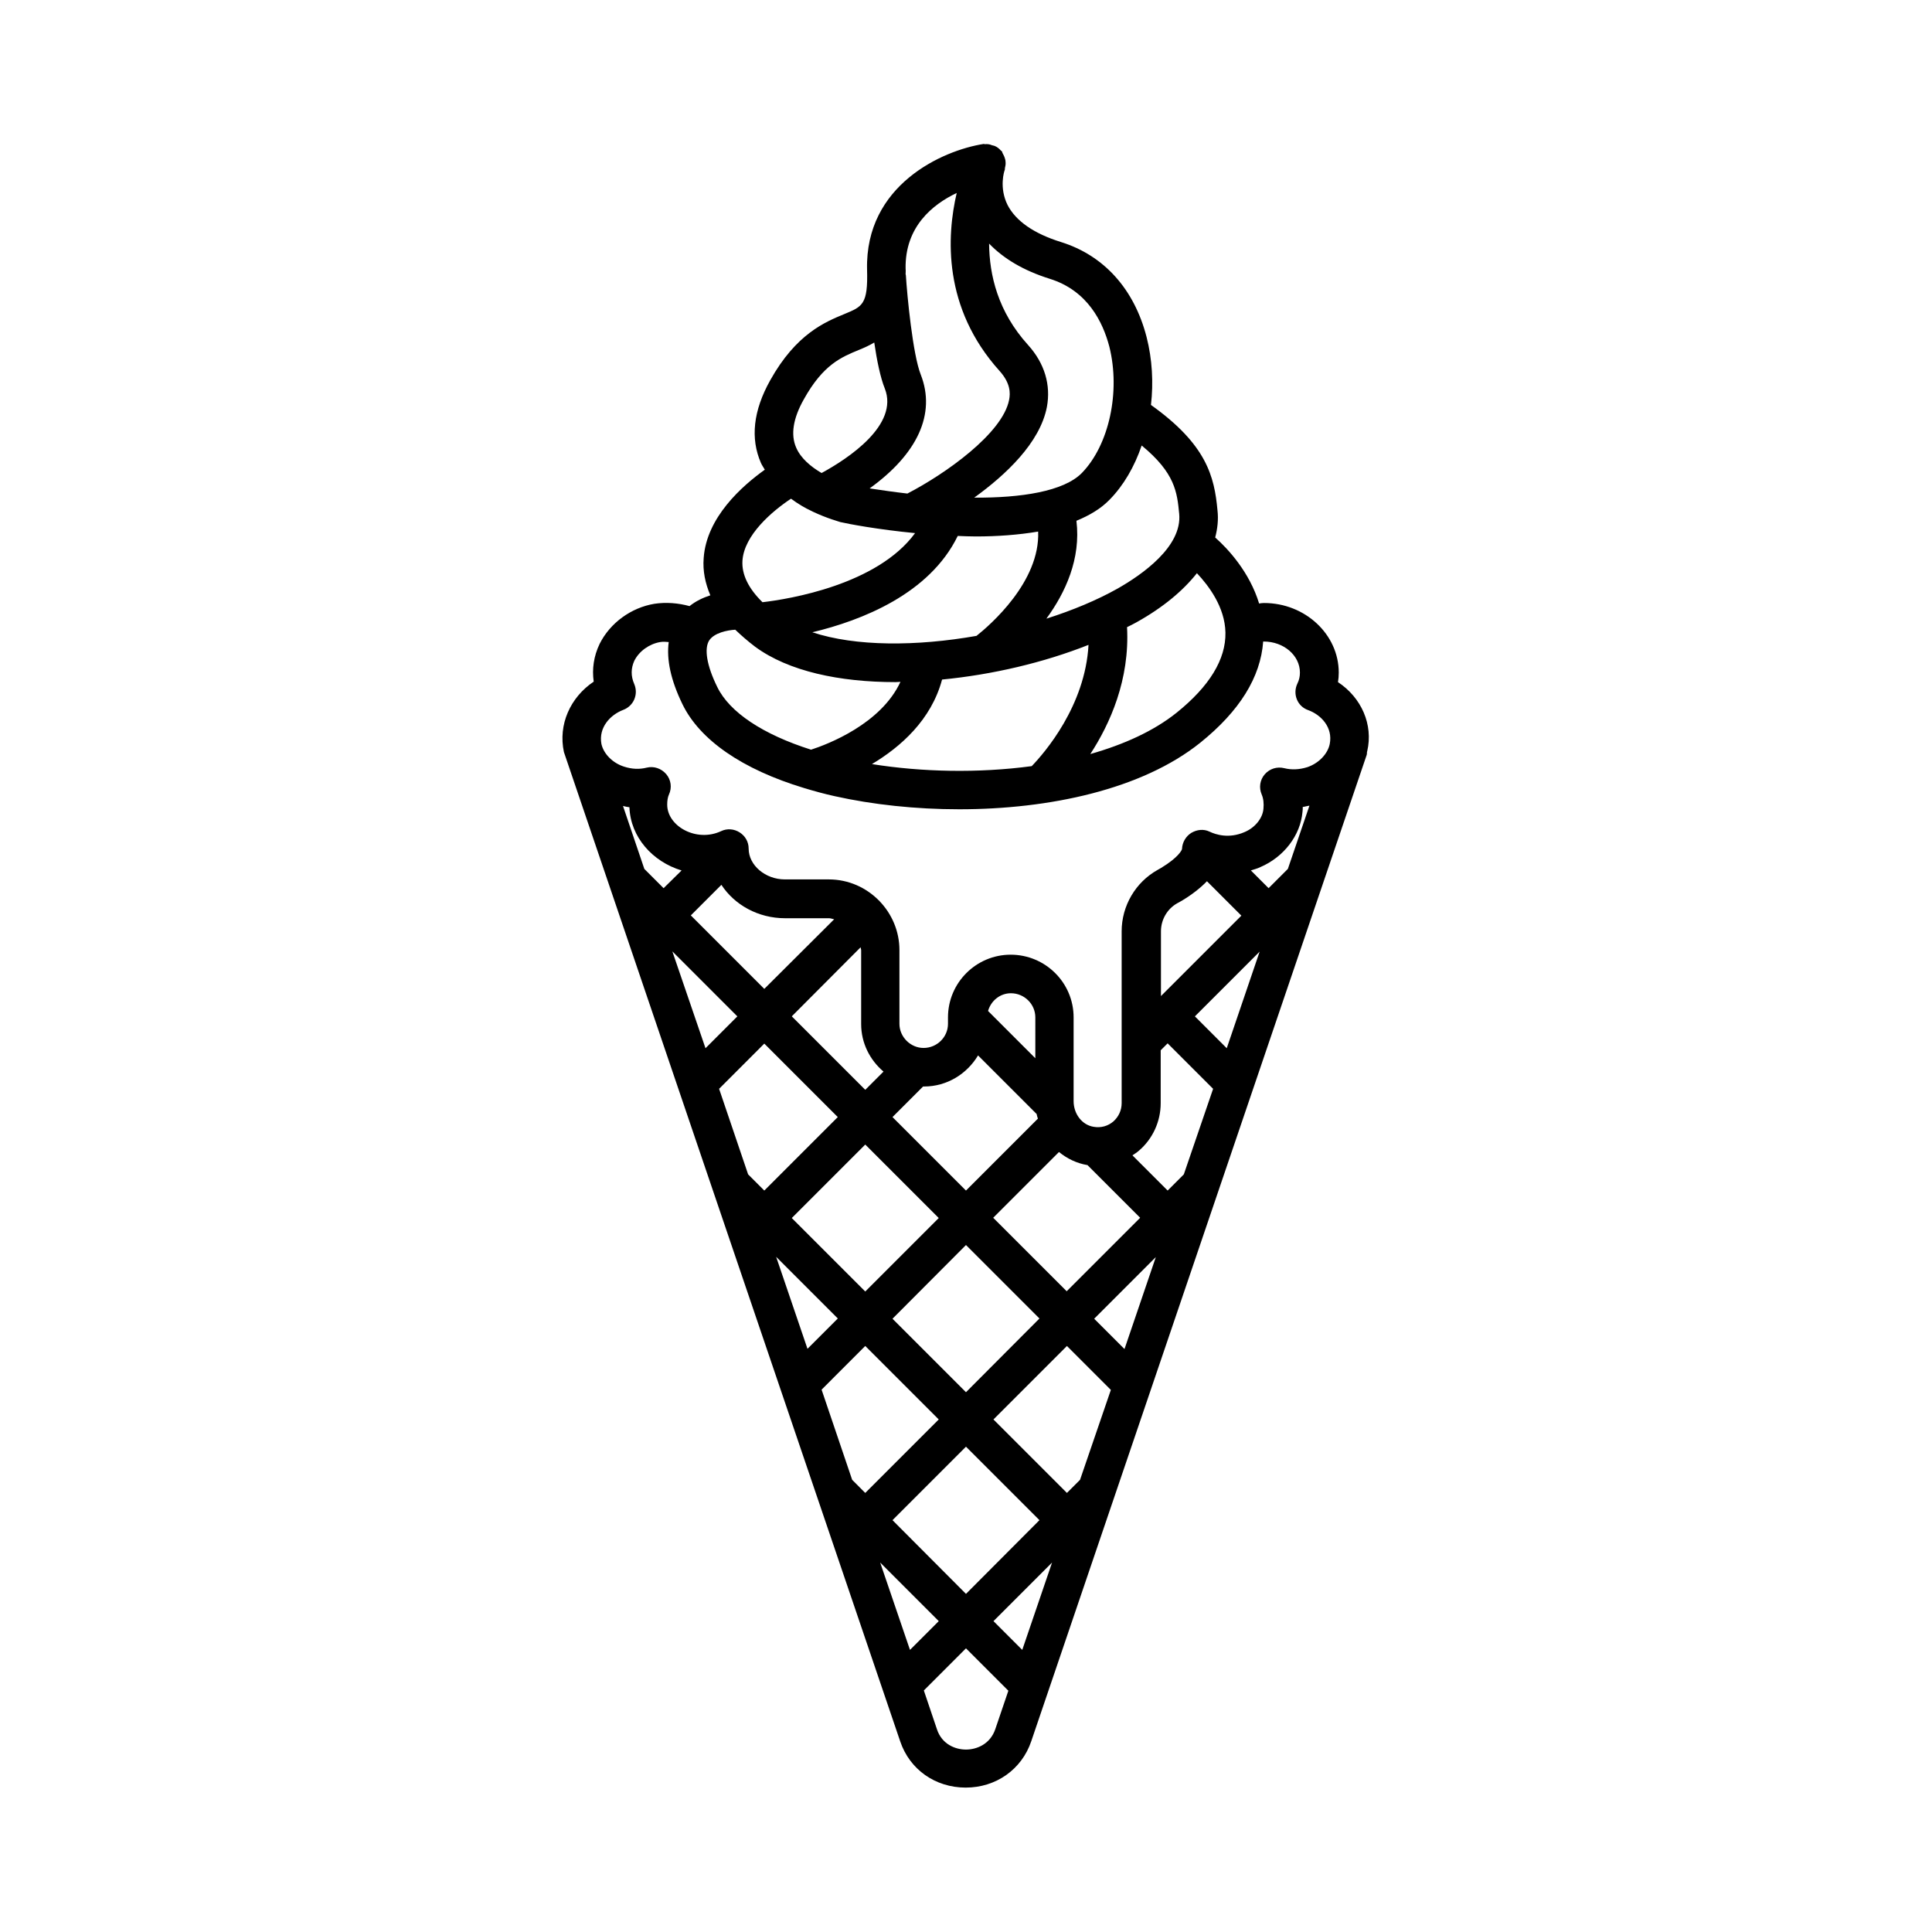
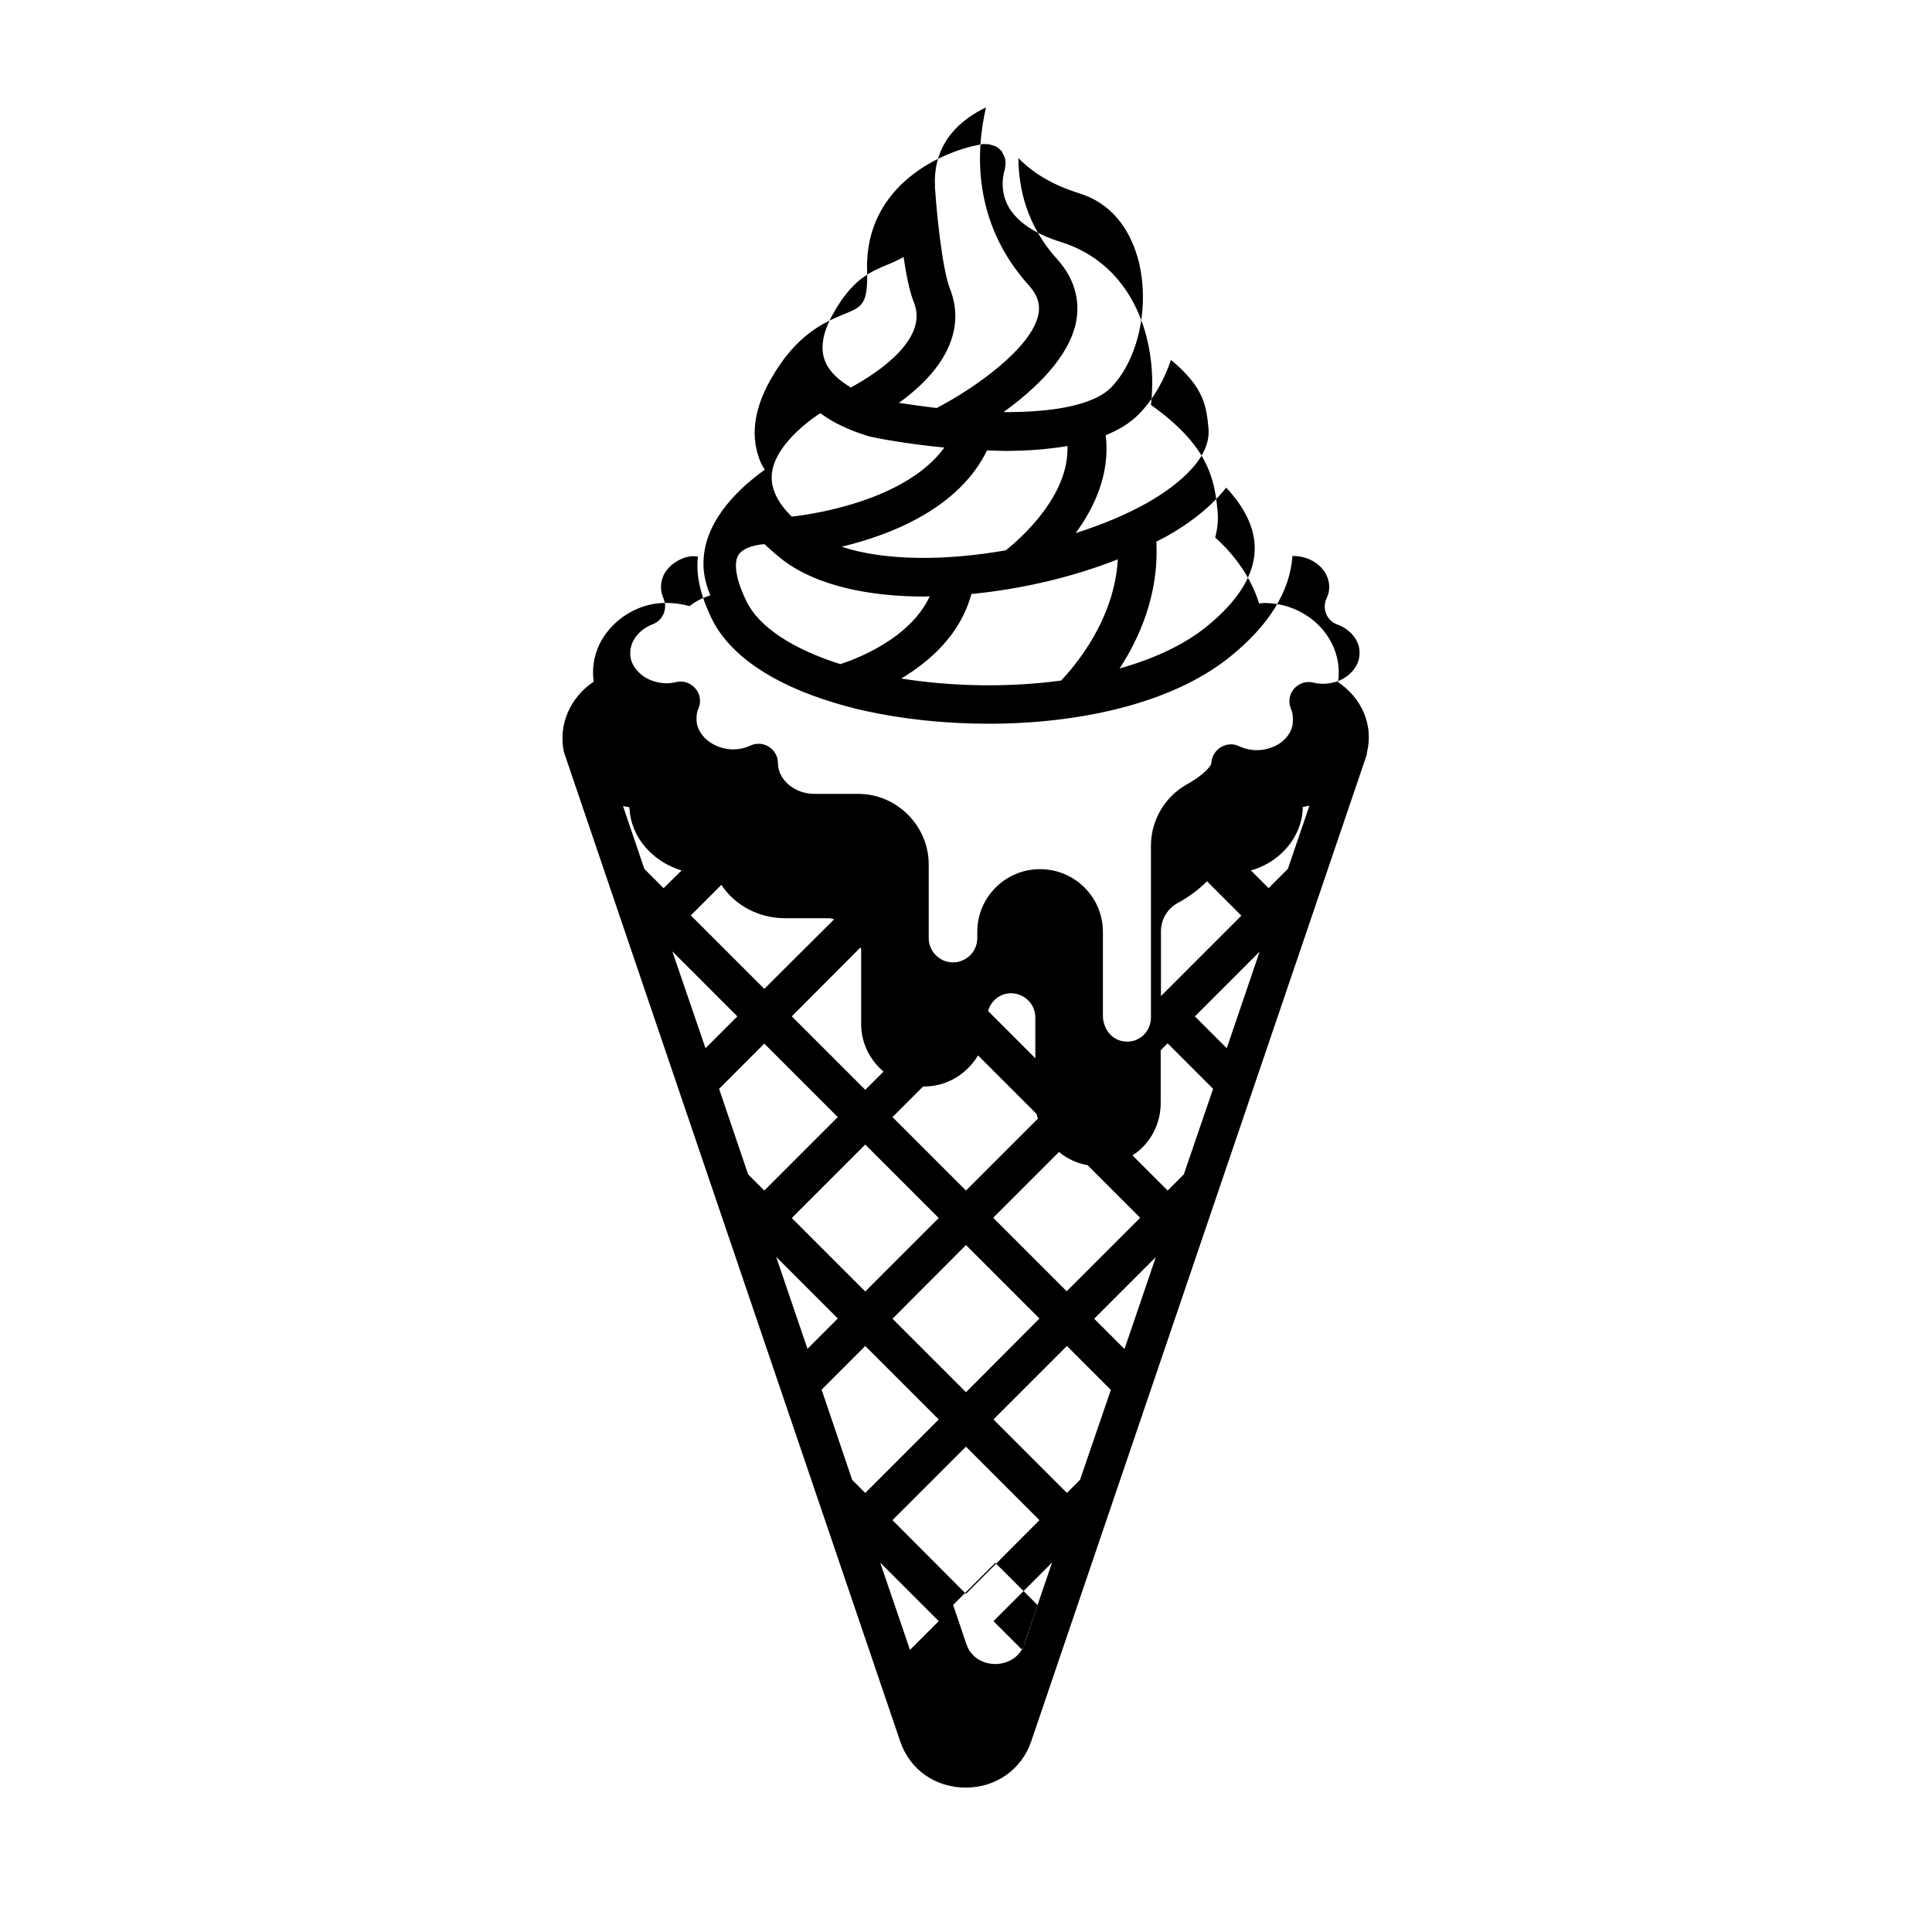
<svg xmlns="http://www.w3.org/2000/svg" fill="#000000" width="800px" height="800px" version="1.1" viewBox="144 144 512 512">
-   <path d="m498.58 324.77c0.137-0.816 0.203-1.633 0.203-2.519 0-10.145-8.918-18.449-19.812-18.449-0.477 0-0.887 0.066-1.293 0.137-2.519-8.305-8.238-14.5-11.641-17.496 0.613-2.316 0.887-4.766 0.613-7.148-0.816-9.055-2.926-17.496-17.633-27.98 0.68-5.922 0.34-12.117-1.156-17.973-3.269-12.73-11.301-21.648-22.672-25.191-7.219-2.25-11.984-5.586-14.164-9.805-2.316-4.629-0.887-9.055-0.75-9.328 0.066-0.203 0-0.41 0.066-0.613 0.137-0.543 0.203-1.02 0.137-1.566 0-0.273-0.066-0.543-0.137-0.75-0.137-0.543-0.41-1.09-0.68-1.566-0.066-0.137-0.066-0.34-0.203-0.477 0-0.066-0.066-0.066-0.137-0.066-0.477-0.543-1.02-1.02-1.703-1.293-0.066-0.066-0.137 0-0.203-0.066-0.203-0.066-0.34-0.066-0.543-0.137-0.613-0.273-1.227-0.34-1.84-0.273-0.137 0-0.203-0.066-0.34-0.066-10.961 1.703-31.453 10.895-30.91 33.293 0.273 9.258-1.227 9.805-5.992 11.777-5.106 2.109-12.801 5.242-19.676 17.566-4.492 8.035-5.309 15.387-2.449 21.922 0.273 0.613 0.68 1.156 1.02 1.77-5.992 4.289-15.453 12.594-16.203 23.422-0.273 3.402 0.41 6.672 1.77 9.871-1.906 0.613-3.812 1.496-5.516 2.859-2.996-0.816-6.195-1.09-9.328-0.613-6.129 1.02-11.711 5.039-14.5 10.621-1.566 3.269-2.043 6.672-1.566 10.008-6.195 4.152-9.465 11.371-7.898 18.656 0 0.066 89.121 262.18 89.121 262.18 2.519 7.488 9.328 12.254 17.359 12.254 8.035 0 14.844-4.832 17.359-12.254l88.914-261.44c0.066-0.273 0.066-0.477 0.066-0.75 0-0.066 0.066-0.137 0.066-0.203 1.645-7.082-1.555-14.23-7.75-18.316zm-29.48 97.02-8.441-8.441 17.156-17.156zm-27.098 79.723-8.035-8.035 16.34-16.34zm-27.094 79.727-7.625-7.625 15.523-15.523zm-37.652-23.148 15.523 15.523-7.625 7.625zm-27.57-81.02 16.34 16.34-8.035 8.035zm-27.508-80.949 17.227 17.227-8.441 8.441zm163.12-21.855-5.106 5.106-4.699-4.699c0.816-0.273 1.703-0.477 2.519-0.887 6.195-2.656 10.621-8.375 11.164-14.637 0.066-0.41 0.066-0.816 0.066-1.293 0.543-0.066 1.156-0.273 1.77-0.34zm-21.445 3.269 9.121 9.121-21.309 21.309v-17.156c0-3.062 1.633-5.922 4.289-7.422l1.227-0.68c2.723-1.633 4.969-3.402 6.672-5.172zm-63.859 96.406 19.473 19.473-19.473 19.535-19.473-19.473zm-26.691 12.32-19.473-19.473 19.473-19.473 19.473 19.473zm33.906-19.539 17.43-17.43c2.18 1.77 4.699 2.996 7.559 3.473l13.957 13.957-19.473 19.473zm11.164-42.277-12.527-12.527c0.75-2.656 3.133-4.699 6.059-4.699 3.539 0 6.469 2.859 6.469 6.398zm-15.18-0.75 15.523 15.523c0.066 0.41 0.203 0.816 0.34 1.227l-19.062 19.062-19.473-19.473 8.102-8.102h0.273c6.059 0 11.367-3.336 14.297-8.238zm-30.977-27.848v19.539c0 5.039 2.316 9.531 5.922 12.594l-4.832 4.832-19.473-19.473 18.246-18.312c0 0.277 0.137 0.48 0.137 0.82zm-25.668 10.215-19.473-19.473 8.102-8.102c3.473 5.309 9.734 8.852 16.883 8.852h11.641c0.477 0 0.887 0.203 1.363 0.273zm-26.688-26.688-5.106-5.106-5.652-16.68c0.543 0.137 1.09 0.273 1.703 0.34 0.273 7.898 6.129 14.434 13.82 16.75zm26.688 41.188 19.473 19.473-19.473 19.473-4.289-4.289-7.691-22.672zm26.754 80.133 19.473 19.473-19.473 19.473-3.469-3.473-8.102-23.898zm7.219 46.16 19.473-19.473 19.473 19.473-19.473 19.539zm49.699-10.688-3.473 3.473-19.473-19.473 19.473-19.473 11.641 11.641zm27.504-80.949-4.289 4.289-9.328-9.328c0.613-0.41 1.156-0.75 1.703-1.227 3.676-3.133 5.785-7.762 5.785-12.594v-14.023l1.84-1.84 12.051 12.051zm11.031-143.59c0.137 7.082-4.223 14.23-12.938 21.242-6.129 4.902-14.023 8.441-22.875 10.961 5.242-8.035 10.484-19.742 9.734-33.633 0.816-0.41 1.703-0.816 2.519-1.293 7.082-3.949 12.324-8.375 16-13.004 3.133 3.336 7.422 8.984 7.559 15.727zm-136.78 2.043c1.363-1.973 4.699-2.656 6.875-2.793 1.566 1.496 3.269 2.996 5.242 4.492 8.852 6.535 22.398 9.395 37.242 9.395 0.41 0 0.887-0.066 1.293-0.066-5.176 11.164-19.266 16.543-23.691 17.973-12.664-4.016-21.582-9.871-24.852-16.613-2.789-5.648-3.539-10.211-2.109-12.387zm65.836-27.645c1.566 0.066 3.199 0.137 4.832 0.137 5.582 0 11.234-0.41 16.477-1.293 0.543 13.277-12.73 24.781-16.34 27.641-15.863 2.793-32 2.859-43.504-0.953 13.07-3.133 31.047-10.145 38.535-25.531zm-4.152 38.059c13.344-1.293 26.961-4.492 38.809-9.191-0.887 16.203-11.641 28.594-15.047 32.137-14.16 1.906-29.141 1.566-42.348-0.543 7.625-4.562 15.727-11.711 18.586-22.402zm62.84-43.914c0.816 8.715-9.871 16.137-16.34 19.812-5.445 3.062-11.984 5.785-18.859 7.965 5.039-6.875 9.191-15.863 7.965-25.938 3.473-1.43 6.469-3.199 8.781-5.582 3.746-3.812 6.606-8.781 8.512-14.367 8.852 7.285 9.395 12.391 9.941 18.109zm-34.312-62.293c10.078 3.133 14.094 11.508 15.797 17.973 2.996 11.984-0.066 26.074-7.285 33.496-4.832 4.902-16.137 6.606-28.527 6.535 8.305-5.992 17.43-14.5 19.266-24.031 1.09-5.856-0.613-11.574-4.969-16.406-8.035-8.852-10.281-18.586-10.348-26.891 3.879 4.012 9.121 7.144 16.066 9.324zm-24.648-22.742c-2.656 11.371-3.746 30.434 11.371 47.18 2.926 3.269 2.859 5.922 2.519 7.625-1.703 8.918-16.953 19.676-26.961 24.852-3.539-0.41-6.875-0.887-10.008-1.363 12.664-9.121 17.633-19.742 13.547-30.16-2.109-5.309-3.609-20.902-3.949-26.414 0-0.066-0.066-0.066-0.066-0.137 0-0.543 0.066-0.953 0-1.496-0.207-11.164 7.215-17.09 13.547-20.086zm-40.508 54.672c5.106-9.191 9.941-11.164 14.57-13.07 1.496-0.613 2.859-1.227 4.086-1.973 0.68 4.699 1.633 9.328 2.793 12.188 3.812 9.668-9.734 18.586-16.75 22.398-2.793-1.633-5.516-3.879-6.738-6.738-1.5-3.41-0.82-7.766 2.039-12.805zm-3.406 26.348c1.84 1.363 3.676 2.449 5.445 3.269 0.137 0.066 0.273 0.137 0.41 0.203 3.746 1.77 6.875 2.586 7.215 2.723 2.043 0.477 9.871 1.973 19.812 2.926-10.008 13.684-33.359 17.496-40.441 18.312-3.746-3.676-5.516-7.352-5.309-10.961 0.41-6.805 7.832-13.137 12.867-16.473zm-44.457 55.965c1.293-0.477 2.383-1.496 2.926-2.793 0.543-1.293 0.543-2.723 0-4.016-0.953-2.18-0.887-4.223 0-6.195 1.293-2.586 4.016-4.492 6.875-4.969 0.75-0.137 1.496-0.066 2.246 0-0.613 4.629 0.543 10.078 3.609 16.406 4.629 9.602 16 17.359 32.203 22.262 0.066 0 0.137 0.066 0.203 0.066 2.519 0.75 5.176 1.496 7.965 2.109 10.078 2.246 21.445 3.473 33.02 3.473 23.828 0 48.406-5.242 63.859-17.633 10.418-8.375 16-17.359 16.68-26.824h0.137c5.309 0 9.602 3.676 9.602 8.238 0 1.02-0.203 1.973-0.68 2.926-0.613 1.293-0.68 2.793-0.137 4.152 0.543 1.363 1.633 2.383 2.996 2.859 3.402 1.227 6.606 4.562 5.719 8.988-0.543 2.656-2.926 5.106-5.922 6.129-2.18 0.68-4.223 0.75-6.129 0.273-1.906-0.477-3.879 0.137-5.176 1.633-1.293 1.496-1.566 3.539-0.816 5.309 0.477 1.09 0.613 2.383 0.477 3.812-0.203 2.519-2.246 5.039-5.039 6.195-4.086 1.77-7.559 0.68-9.258-0.137-1.566-0.75-3.336-0.543-4.832 0.34-1.43 0.887-2.383 2.519-2.449 4.223 0 0.34-1.02 2.316-5.516 5.039l-0.953 0.543c-5.856 3.269-9.531 9.531-9.531 16.273v45.547c0 1.906-0.816 3.609-2.18 4.832-1.43 1.227-3.269 1.77-5.242 1.43-3.062-0.477-5.309-3.402-5.309-6.809v-22.191c0-9.191-7.488-16.613-16.68-16.613-9.121 0-16.613 7.422-16.613 16.613v1.703c0 3.539-2.926 6.398-6.469 6.398-3.473 0-6.398-2.926-6.398-6.398v-19.539c0-5.039-2.043-9.602-5.242-12.938 0-0.066-0.066-0.066-0.066-0.137h-0.066c-3.402-3.473-8.102-5.652-13.344-5.652h-11.641c-5.176 0-9.602-3.746-9.602-8.168 0-1.77-0.887-3.336-2.383-4.289-1.496-0.953-3.336-1.09-4.902-0.34-6.535 3.062-14.297-1.293-14.297-7.012 0-1.09 0.137-1.973 0.477-2.723 0.816-1.77 0.543-3.879-0.75-5.379-1.293-1.496-3.269-2.18-5.176-1.703s-3.879 0.41-5.992-0.273c-2.996-0.953-5.379-3.336-5.992-5.992-0.812-4.422 2.387-7.758 5.789-9.051zm90.824 275.53c-2.859 0-6.398-1.43-7.691-5.379l-3.473-10.281 11.164-11.164 11.234 11.234-3.473 10.211c-1.363 3.949-4.902 5.379-7.762 5.379z" />
+   <path d="m498.58 324.77c0.137-0.816 0.203-1.633 0.203-2.519 0-10.145-8.918-18.449-19.812-18.449-0.477 0-0.887 0.066-1.293 0.137-2.519-8.305-8.238-14.5-11.641-17.496 0.613-2.316 0.887-4.766 0.613-7.148-0.816-9.055-2.926-17.496-17.633-27.98 0.68-5.922 0.34-12.117-1.156-17.973-3.269-12.73-11.301-21.648-22.672-25.191-7.219-2.25-11.984-5.586-14.164-9.805-2.316-4.629-0.887-9.055-0.75-9.328 0.066-0.203 0-0.41 0.066-0.613 0.137-0.543 0.203-1.02 0.137-1.566 0-0.273-0.066-0.543-0.137-0.75-0.137-0.543-0.41-1.09-0.68-1.566-0.066-0.137-0.066-0.34-0.203-0.477 0-0.066-0.066-0.066-0.137-0.066-0.477-0.543-1.02-1.02-1.703-1.293-0.066-0.066-0.137 0-0.203-0.066-0.203-0.066-0.34-0.066-0.543-0.137-0.613-0.273-1.227-0.34-1.84-0.273-0.137 0-0.203-0.066-0.34-0.066-10.961 1.703-31.453 10.895-30.91 33.293 0.273 9.258-1.227 9.805-5.992 11.777-5.106 2.109-12.801 5.242-19.676 17.566-4.492 8.035-5.309 15.387-2.449 21.922 0.273 0.613 0.68 1.156 1.02 1.77-5.992 4.289-15.453 12.594-16.203 23.422-0.273 3.402 0.41 6.672 1.77 9.871-1.906 0.613-3.812 1.496-5.516 2.859-2.996-0.816-6.195-1.09-9.328-0.613-6.129 1.02-11.711 5.039-14.5 10.621-1.566 3.269-2.043 6.672-1.566 10.008-6.195 4.152-9.465 11.371-7.898 18.656 0 0.066 89.121 262.18 89.121 262.18 2.519 7.488 9.328 12.254 17.359 12.254 8.035 0 14.844-4.832 17.359-12.254l88.914-261.44c0.066-0.273 0.066-0.477 0.066-0.75 0-0.066 0.066-0.137 0.066-0.203 1.645-7.082-1.555-14.23-7.75-18.316zm-29.48 97.02-8.441-8.441 17.156-17.156zm-27.098 79.723-8.035-8.035 16.34-16.34zm-27.094 79.727-7.625-7.625 15.523-15.523zm-37.652-23.148 15.523 15.523-7.625 7.625zm-27.57-81.02 16.34 16.34-8.035 8.035zm-27.508-80.949 17.227 17.227-8.441 8.441zm163.12-21.855-5.106 5.106-4.699-4.699c0.816-0.273 1.703-0.477 2.519-0.887 6.195-2.656 10.621-8.375 11.164-14.637 0.066-0.41 0.066-0.816 0.066-1.293 0.543-0.066 1.156-0.273 1.77-0.34zm-21.445 3.269 9.121 9.121-21.309 21.309v-17.156c0-3.062 1.633-5.922 4.289-7.422l1.227-0.68c2.723-1.633 4.969-3.402 6.672-5.172zm-63.859 96.406 19.473 19.473-19.473 19.535-19.473-19.473zm-26.691 12.32-19.473-19.473 19.473-19.473 19.473 19.473zm33.906-19.539 17.43-17.43c2.18 1.77 4.699 2.996 7.559 3.473l13.957 13.957-19.473 19.473zm11.164-42.277-12.527-12.527c0.75-2.656 3.133-4.699 6.059-4.699 3.539 0 6.469 2.859 6.469 6.398zm-15.18-0.75 15.523 15.523c0.066 0.41 0.203 0.816 0.34 1.227l-19.062 19.062-19.473-19.473 8.102-8.102h0.273c6.059 0 11.367-3.336 14.297-8.238zm-30.977-27.848v19.539c0 5.039 2.316 9.531 5.922 12.594l-4.832 4.832-19.473-19.473 18.246-18.312c0 0.277 0.137 0.48 0.137 0.82zm-25.668 10.215-19.473-19.473 8.102-8.102c3.473 5.309 9.734 8.852 16.883 8.852h11.641c0.477 0 0.887 0.203 1.363 0.273zm-26.688-26.688-5.106-5.106-5.652-16.68c0.543 0.137 1.09 0.273 1.703 0.34 0.273 7.898 6.129 14.434 13.82 16.75zm26.688 41.188 19.473 19.473-19.473 19.473-4.289-4.289-7.691-22.672zm26.754 80.133 19.473 19.473-19.473 19.473-3.469-3.473-8.102-23.898zm7.219 46.16 19.473-19.473 19.473 19.473-19.473 19.539zm49.699-10.688-3.473 3.473-19.473-19.473 19.473-19.473 11.641 11.641zm27.504-80.949-4.289 4.289-9.328-9.328c0.613-0.41 1.156-0.75 1.703-1.227 3.676-3.133 5.785-7.762 5.785-12.594v-14.023l1.84-1.84 12.051 12.051m11.031-143.59c0.137 7.082-4.223 14.23-12.938 21.242-6.129 4.902-14.023 8.441-22.875 10.961 5.242-8.035 10.484-19.742 9.734-33.633 0.816-0.41 1.703-0.816 2.519-1.293 7.082-3.949 12.324-8.375 16-13.004 3.133 3.336 7.422 8.984 7.559 15.727zm-136.78 2.043c1.363-1.973 4.699-2.656 6.875-2.793 1.566 1.496 3.269 2.996 5.242 4.492 8.852 6.535 22.398 9.395 37.242 9.395 0.41 0 0.887-0.066 1.293-0.066-5.176 11.164-19.266 16.543-23.691 17.973-12.664-4.016-21.582-9.871-24.852-16.613-2.789-5.648-3.539-10.211-2.109-12.387zm65.836-27.645c1.566 0.066 3.199 0.137 4.832 0.137 5.582 0 11.234-0.41 16.477-1.293 0.543 13.277-12.73 24.781-16.34 27.641-15.863 2.793-32 2.859-43.504-0.953 13.07-3.133 31.047-10.145 38.535-25.531zm-4.152 38.059c13.344-1.293 26.961-4.492 38.809-9.191-0.887 16.203-11.641 28.594-15.047 32.137-14.16 1.906-29.141 1.566-42.348-0.543 7.625-4.562 15.727-11.711 18.586-22.402zm62.84-43.914c0.816 8.715-9.871 16.137-16.34 19.812-5.445 3.062-11.984 5.785-18.859 7.965 5.039-6.875 9.191-15.863 7.965-25.938 3.473-1.43 6.469-3.199 8.781-5.582 3.746-3.812 6.606-8.781 8.512-14.367 8.852 7.285 9.395 12.391 9.941 18.109zm-34.312-62.293c10.078 3.133 14.094 11.508 15.797 17.973 2.996 11.984-0.066 26.074-7.285 33.496-4.832 4.902-16.137 6.606-28.527 6.535 8.305-5.992 17.43-14.5 19.266-24.031 1.09-5.856-0.613-11.574-4.969-16.406-8.035-8.852-10.281-18.586-10.348-26.891 3.879 4.012 9.121 7.144 16.066 9.324zm-24.648-22.742c-2.656 11.371-3.746 30.434 11.371 47.18 2.926 3.269 2.859 5.922 2.519 7.625-1.703 8.918-16.953 19.676-26.961 24.852-3.539-0.41-6.875-0.887-10.008-1.363 12.664-9.121 17.633-19.742 13.547-30.16-2.109-5.309-3.609-20.902-3.949-26.414 0-0.066-0.066-0.066-0.066-0.137 0-0.543 0.066-0.953 0-1.496-0.207-11.164 7.215-17.09 13.547-20.086zm-40.508 54.672c5.106-9.191 9.941-11.164 14.57-13.07 1.496-0.613 2.859-1.227 4.086-1.973 0.68 4.699 1.633 9.328 2.793 12.188 3.812 9.668-9.734 18.586-16.75 22.398-2.793-1.633-5.516-3.879-6.738-6.738-1.5-3.41-0.82-7.766 2.039-12.805zm-3.406 26.348c1.84 1.363 3.676 2.449 5.445 3.269 0.137 0.066 0.273 0.137 0.41 0.203 3.746 1.77 6.875 2.586 7.215 2.723 2.043 0.477 9.871 1.973 19.812 2.926-10.008 13.684-33.359 17.496-40.441 18.312-3.746-3.676-5.516-7.352-5.309-10.961 0.41-6.805 7.832-13.137 12.867-16.473zm-44.457 55.965c1.293-0.477 2.383-1.496 2.926-2.793 0.543-1.293 0.543-2.723 0-4.016-0.953-2.18-0.887-4.223 0-6.195 1.293-2.586 4.016-4.492 6.875-4.969 0.75-0.137 1.496-0.066 2.246 0-0.613 4.629 0.543 10.078 3.609 16.406 4.629 9.602 16 17.359 32.203 22.262 0.066 0 0.137 0.066 0.203 0.066 2.519 0.75 5.176 1.496 7.965 2.109 10.078 2.246 21.445 3.473 33.02 3.473 23.828 0 48.406-5.242 63.859-17.633 10.418-8.375 16-17.359 16.68-26.824h0.137c5.309 0 9.602 3.676 9.602 8.238 0 1.02-0.203 1.973-0.68 2.926-0.613 1.293-0.68 2.793-0.137 4.152 0.543 1.363 1.633 2.383 2.996 2.859 3.402 1.227 6.606 4.562 5.719 8.988-0.543 2.656-2.926 5.106-5.922 6.129-2.18 0.68-4.223 0.75-6.129 0.273-1.906-0.477-3.879 0.137-5.176 1.633-1.293 1.496-1.566 3.539-0.816 5.309 0.477 1.09 0.613 2.383 0.477 3.812-0.203 2.519-2.246 5.039-5.039 6.195-4.086 1.77-7.559 0.68-9.258-0.137-1.566-0.75-3.336-0.543-4.832 0.34-1.43 0.887-2.383 2.519-2.449 4.223 0 0.34-1.02 2.316-5.516 5.039l-0.953 0.543c-5.856 3.269-9.531 9.531-9.531 16.273v45.547c0 1.906-0.816 3.609-2.18 4.832-1.43 1.227-3.269 1.77-5.242 1.43-3.062-0.477-5.309-3.402-5.309-6.809v-22.191c0-9.191-7.488-16.613-16.68-16.613-9.121 0-16.613 7.422-16.613 16.613v1.703c0 3.539-2.926 6.398-6.469 6.398-3.473 0-6.398-2.926-6.398-6.398v-19.539c0-5.039-2.043-9.602-5.242-12.938 0-0.066-0.066-0.066-0.066-0.137h-0.066c-3.402-3.473-8.102-5.652-13.344-5.652h-11.641c-5.176 0-9.602-3.746-9.602-8.168 0-1.77-0.887-3.336-2.383-4.289-1.496-0.953-3.336-1.09-4.902-0.34-6.535 3.062-14.297-1.293-14.297-7.012 0-1.09 0.137-1.973 0.477-2.723 0.816-1.77 0.543-3.879-0.75-5.379-1.293-1.496-3.269-2.18-5.176-1.703s-3.879 0.41-5.992-0.273c-2.996-0.953-5.379-3.336-5.992-5.992-0.812-4.422 2.387-7.758 5.789-9.051zm90.824 275.53c-2.859 0-6.398-1.43-7.691-5.379l-3.473-10.281 11.164-11.164 11.234 11.234-3.473 10.211c-1.363 3.949-4.902 5.379-7.762 5.379z" />
</svg>